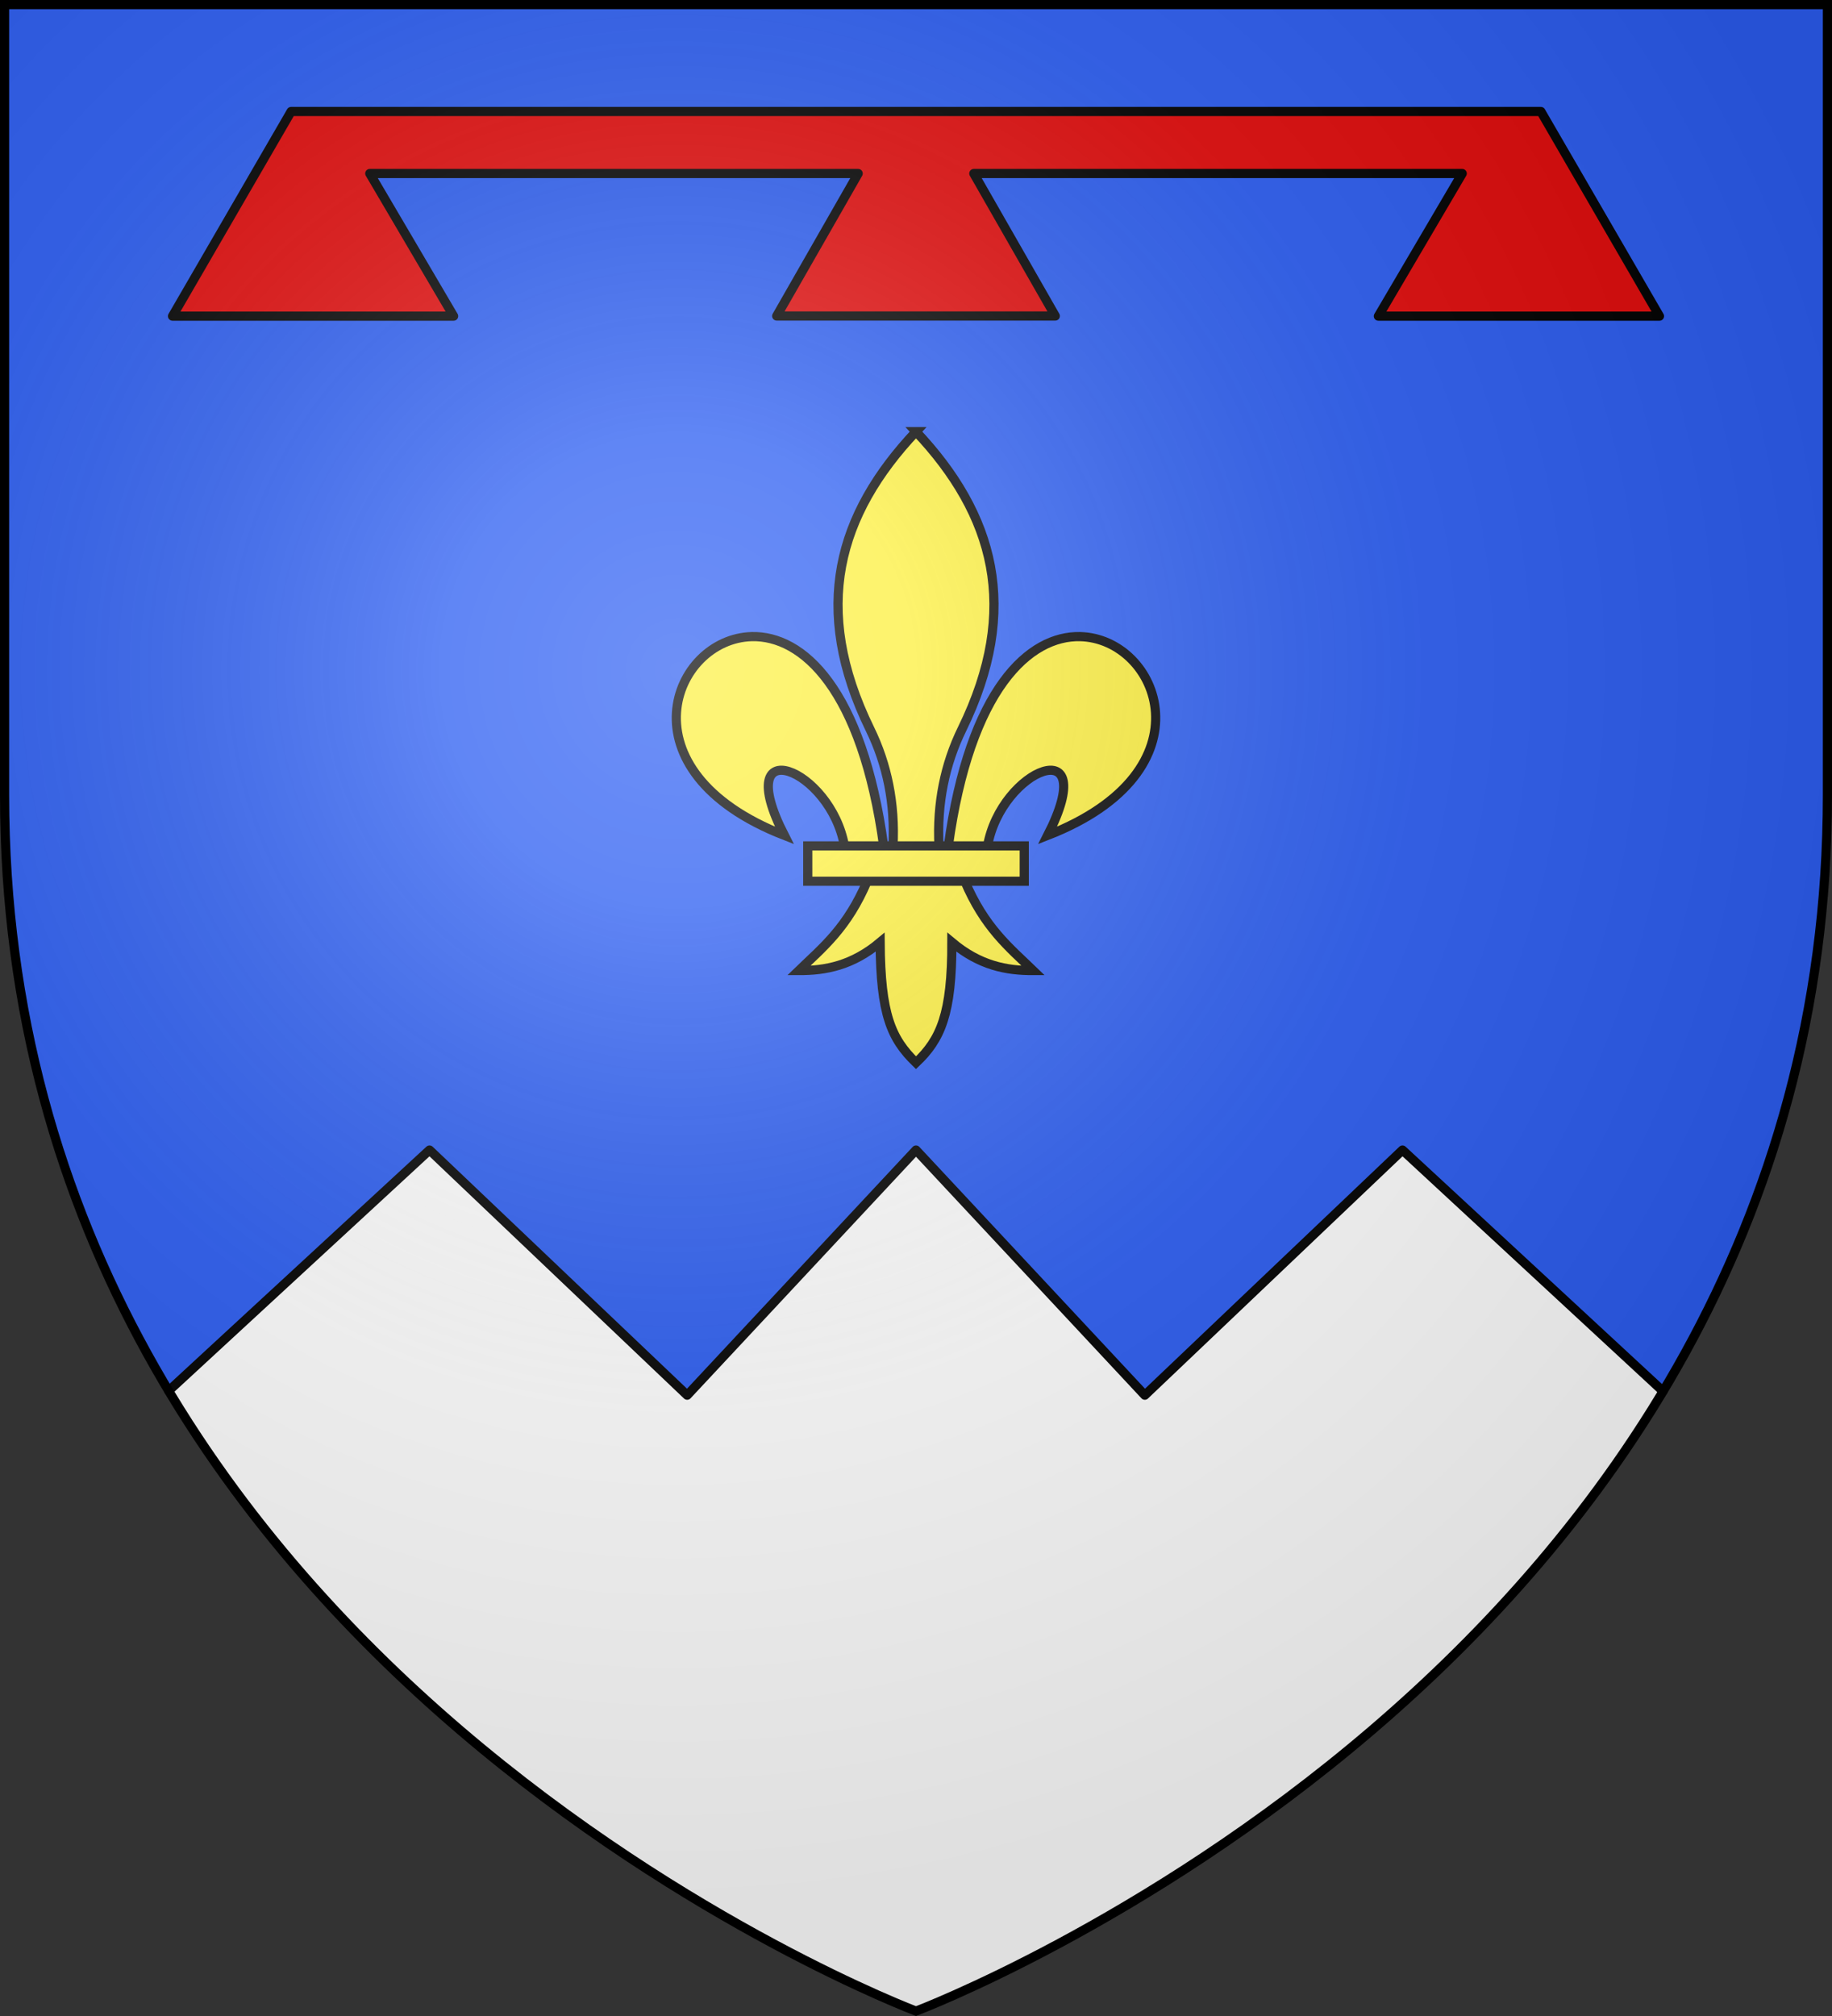
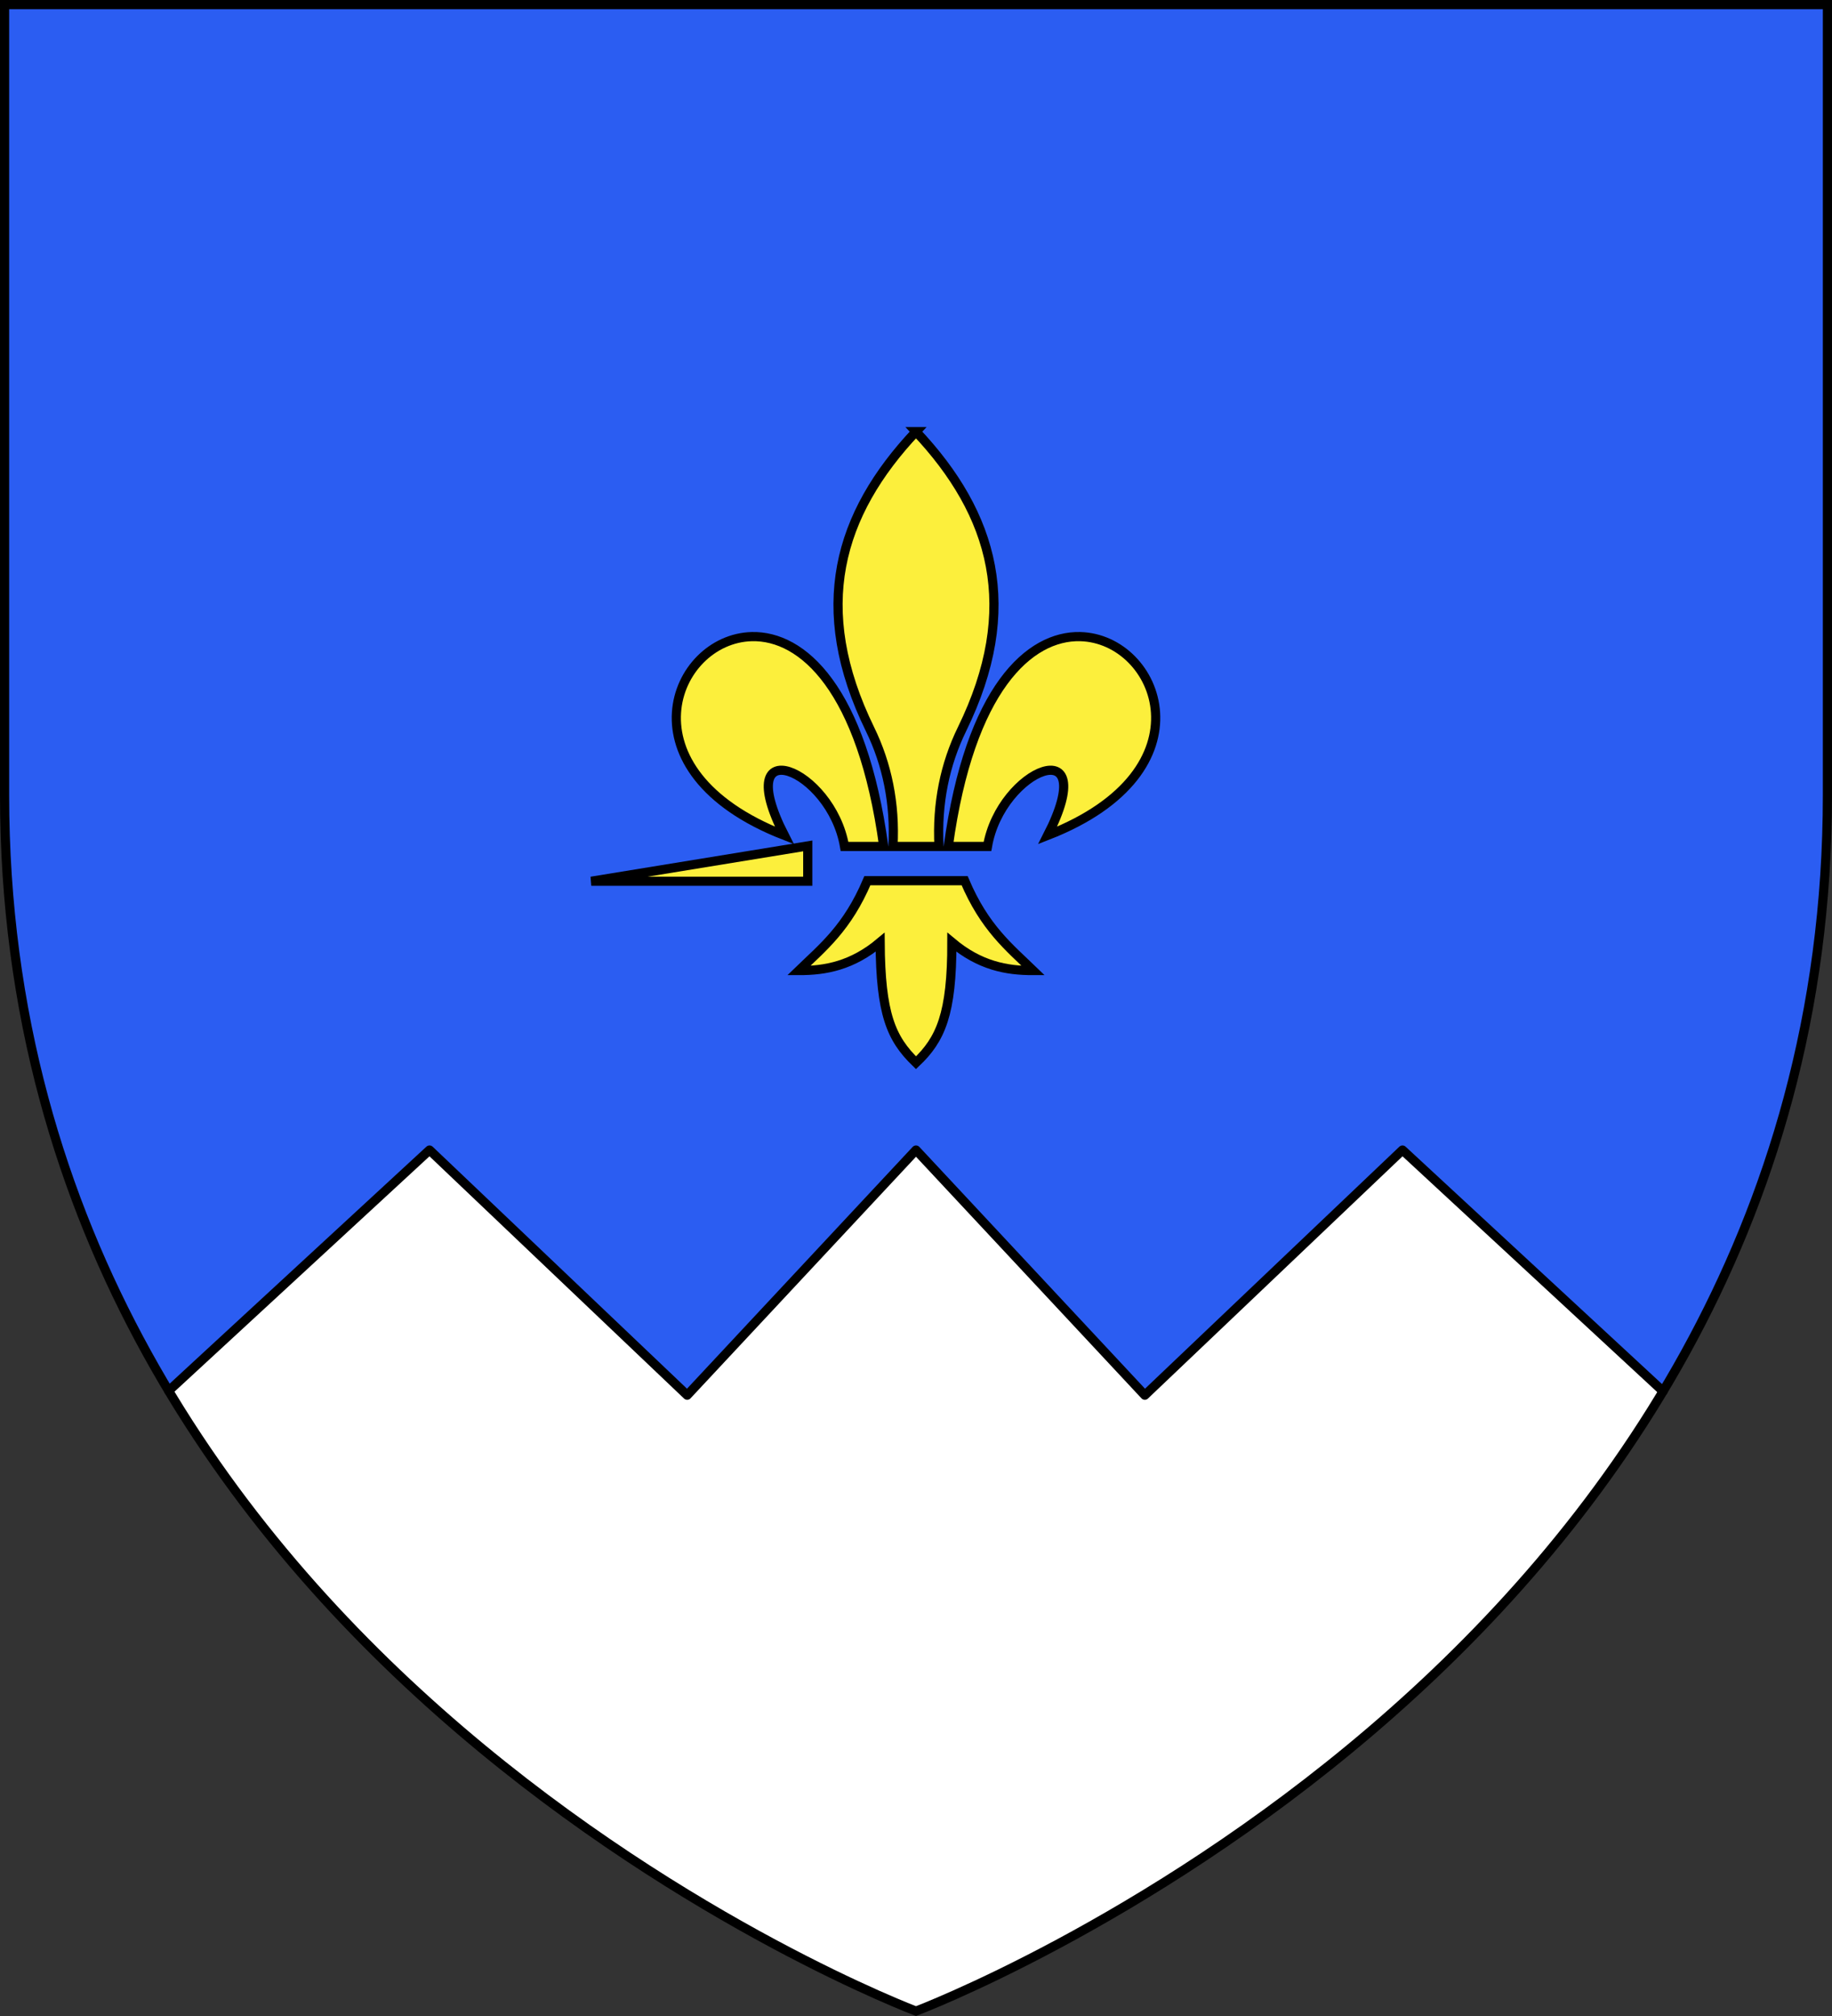
<svg xmlns="http://www.w3.org/2000/svg" enable-background="new 0 0 600 660" height="660" viewBox="0 0 600 660" width="600">
  <rect x="0" y="0" width="600" height="660" fill="#333333" stroke="none" />
  <radialGradient id="a" cx="25.545" cy="555.612" gradientTransform="matrix(1.353 0 0 -1.349 187.465 969.038)" gradientUnits="userSpaceOnUse" r="300">
    <stop offset="0" stop-color="#fff" stop-opacity=".314" />
    <stop offset=".19" stop-color="#fff" stop-opacity=".251" />
    <stop offset=".6" stop-color="#6b6b6b" stop-opacity=".126" />
    <stop offset="1" stop-opacity=".126" />
  </radialGradient>
  <path d="m300 658.5s298.5-112.32 298.5-397.772v-259.228h-597v259.228c0 285.452 298.5 397.772 298.5 397.772z" fill="#fff" />
  <path d="m1.5 1.5v258.779c0 77.302 21.858 141.911 53.738 195.047l85.434-78.828 84.389 80.266 74.939-80.266 74.939 80.266 84.389-80.266 85.344 78.977c31.928-53.164 53.828-117.821 53.828-195.195v-258.779z" fill="#2b5df2" />
  <g stroke="#000">
    <path d="m55.238 455.326 85.434-78.828 84.389 80.266 74.939-80.266 74.939 80.266 84.389-80.266 85.344 78.977" fill="none" stroke-linecap="round" stroke-linejoin="round" stroke-width="3" />
    <g fill="#fcef3c" stroke-width="3">
      <path d="m353.762 208.416c25.822.619 43.543 43.936-10.649 65.081 17.911-35.081-15.325-21.876-19.707 3.616h-12.836c7.094-51.778 26.65-69.094 43.193-68.697zm-69.688 79.905c-6.538 15.435-14.61 21.837-22.457 29.421 8.795.04 17.55-1.649 26.635-9.269.155 23.512 3.578 31.55 11.748 39.449 8.077-7.653 11.775-15.911 11.748-39.449 9.085 7.62 17.84 9.309 26.636 9.269-7.846-7.584-15.919-13.989-22.457-29.421zm15.926-147.02c-25.531 27.099-34.417 57.842-15.07 97.414 5.6 11.454 8.285 24.367 7.535 38.398h15.07c-.75-14.03 1.935-26.944 7.535-38.398 19.347-39.572 10.461-70.314-15.07-97.414zm-53.762 67.115c-25.822.619-43.543 43.936 10.649 65.081-17.911-35.081 15.325-21.876 19.707 3.616h12.836c-7.094-51.778-26.65-69.094-43.193-68.697z" fill-rule="evenodd" />
-       <path d="m264.548 276.933h70.903v11.57h-70.903z" />
+       <path d="m264.548 276.933v11.57h-70.903z" />
    </g>
-     <path d="m345.626 103.454-26.697-46.653h159.966l-27.463 46.699h92.068l-38.847-67h-409.307l-38.847 67h92.068l-27.463-46.699h159.966l-26.697 46.653z" fill="#e20909" stroke-linecap="round" stroke-linejoin="round" stroke-width="3" />
  </g>
-   <path d="m300 658.5s298.5-112.32 298.5-397.772v-259.228h-597v259.228c0 285.452 298.5 397.772 298.5 397.772z" fill="url(#a)" />
  <path d="m300 658.397s-298.5-112.418-298.5-398.119v-258.778h597v258.778c0 285.701-298.5 398.119-298.5 398.119z" fill="none" stroke="#000" stroke-width="3" />
</svg>